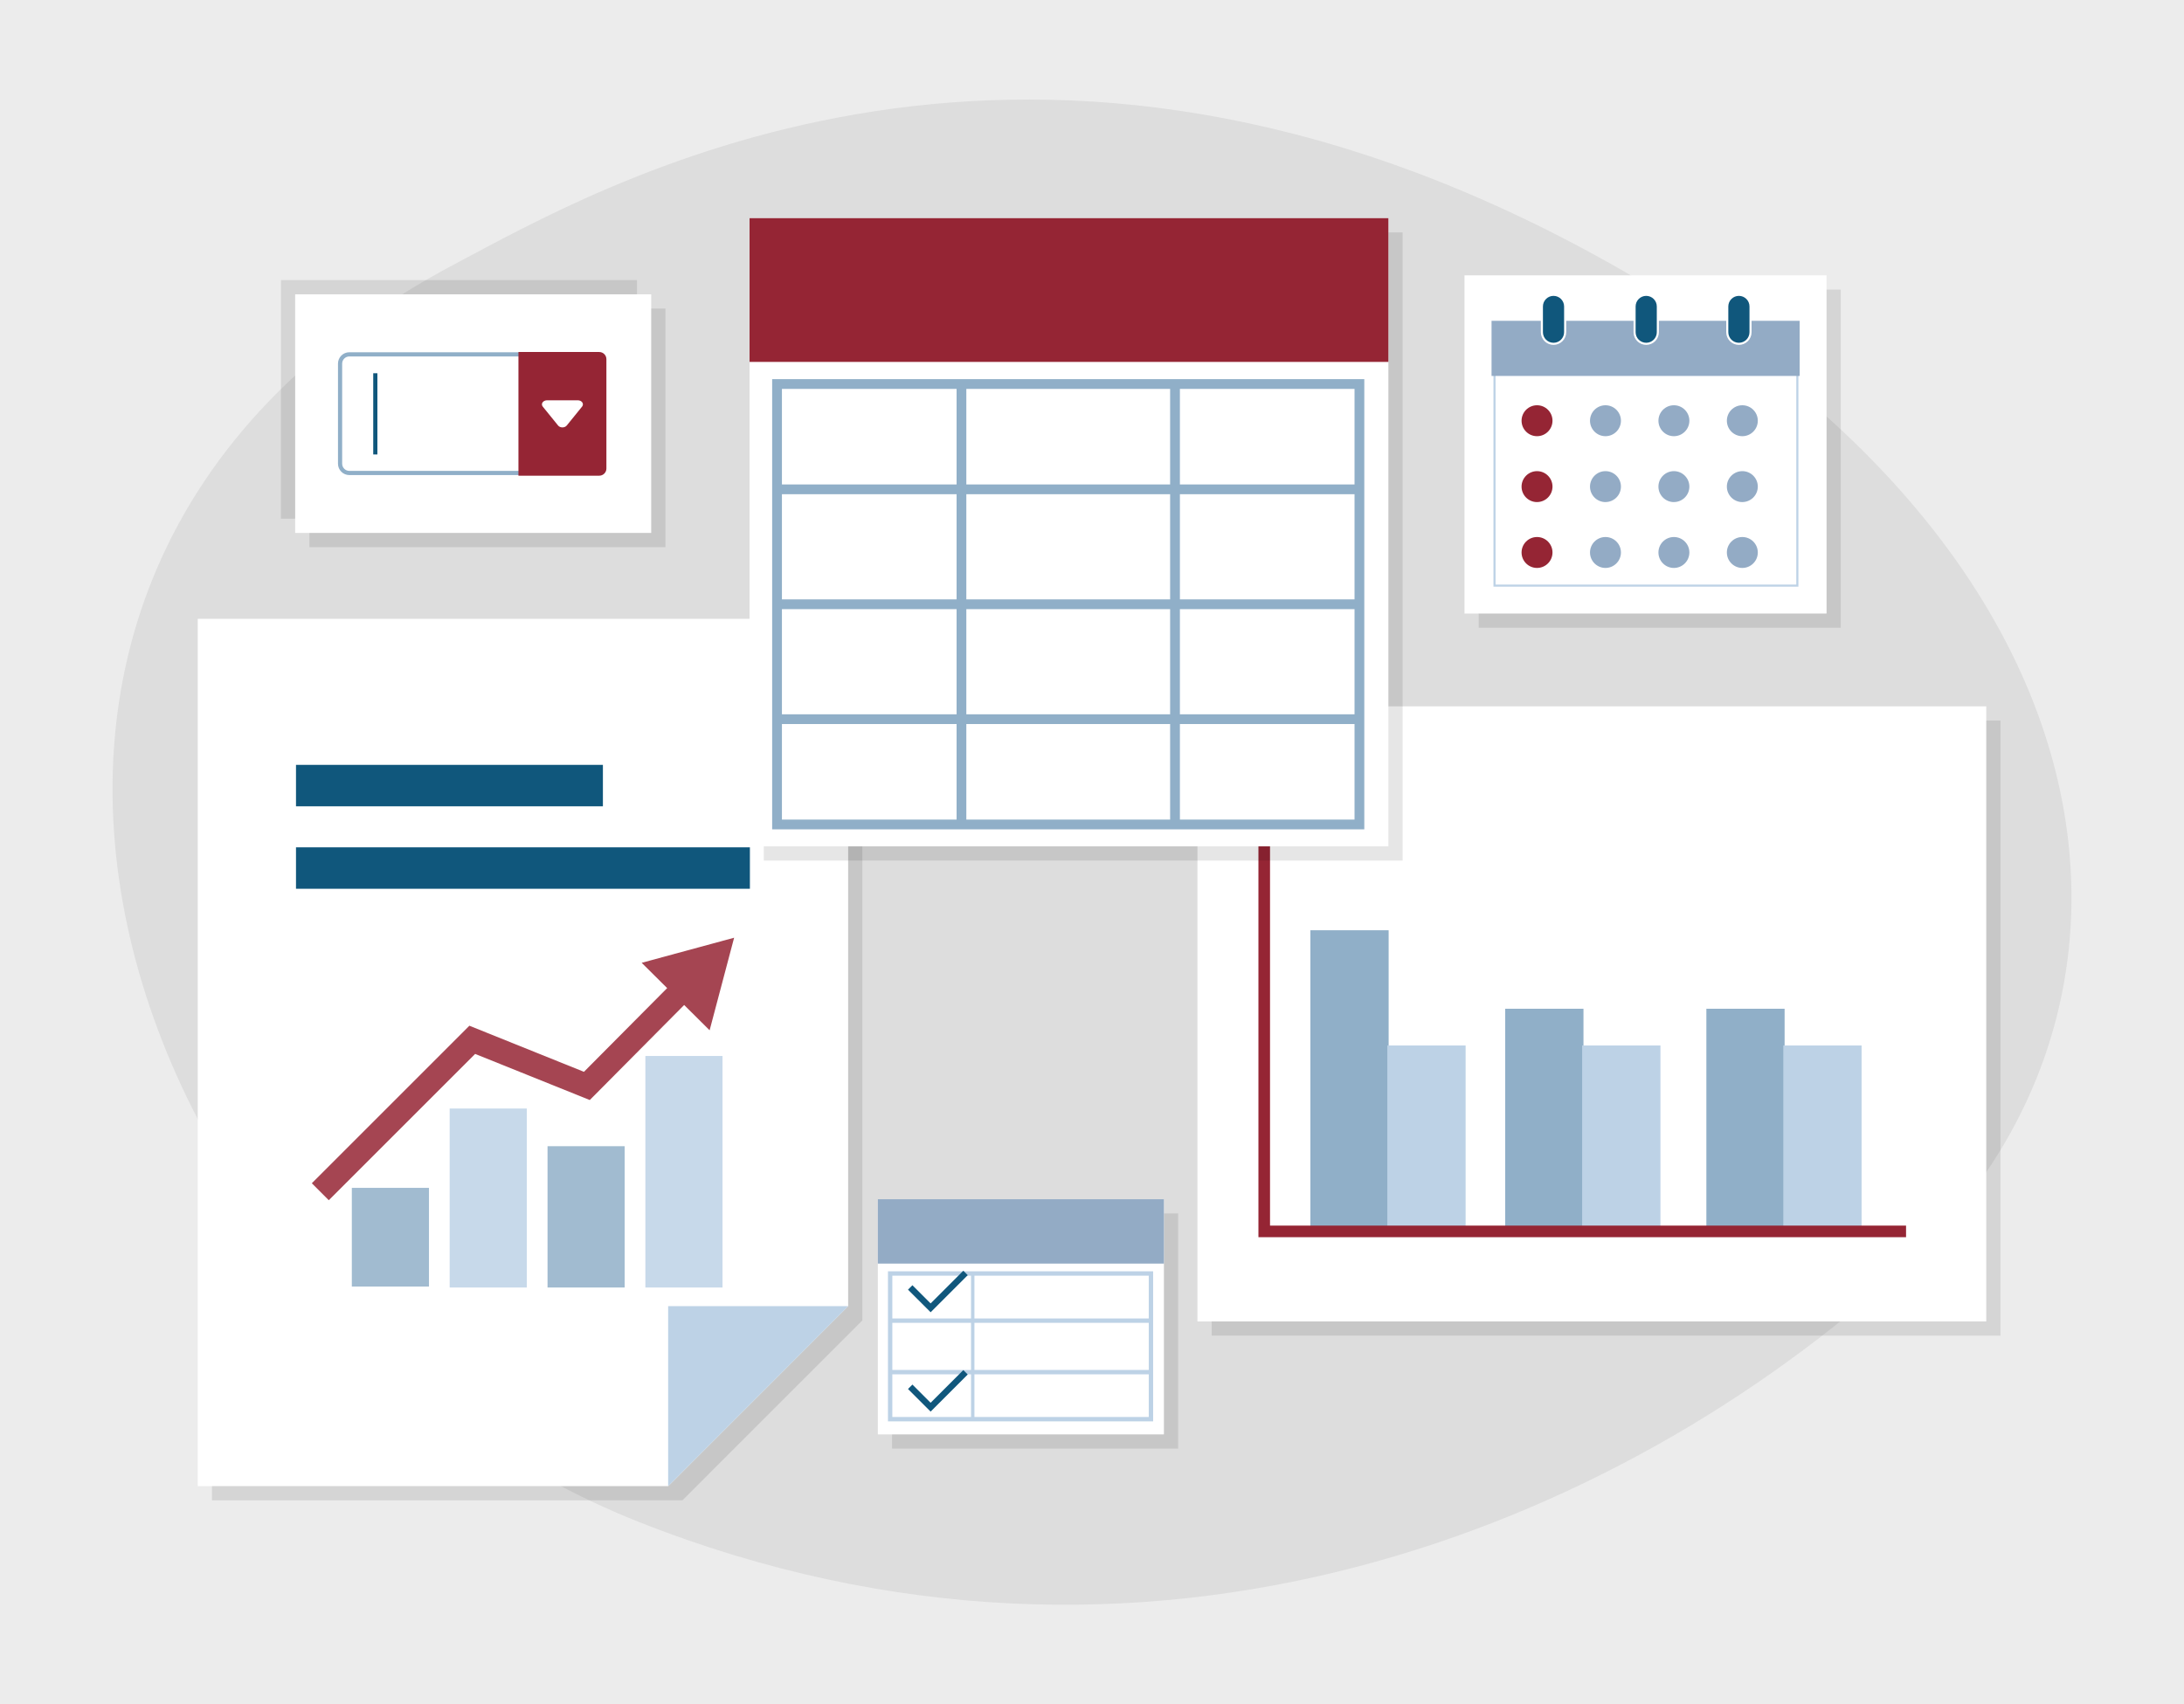
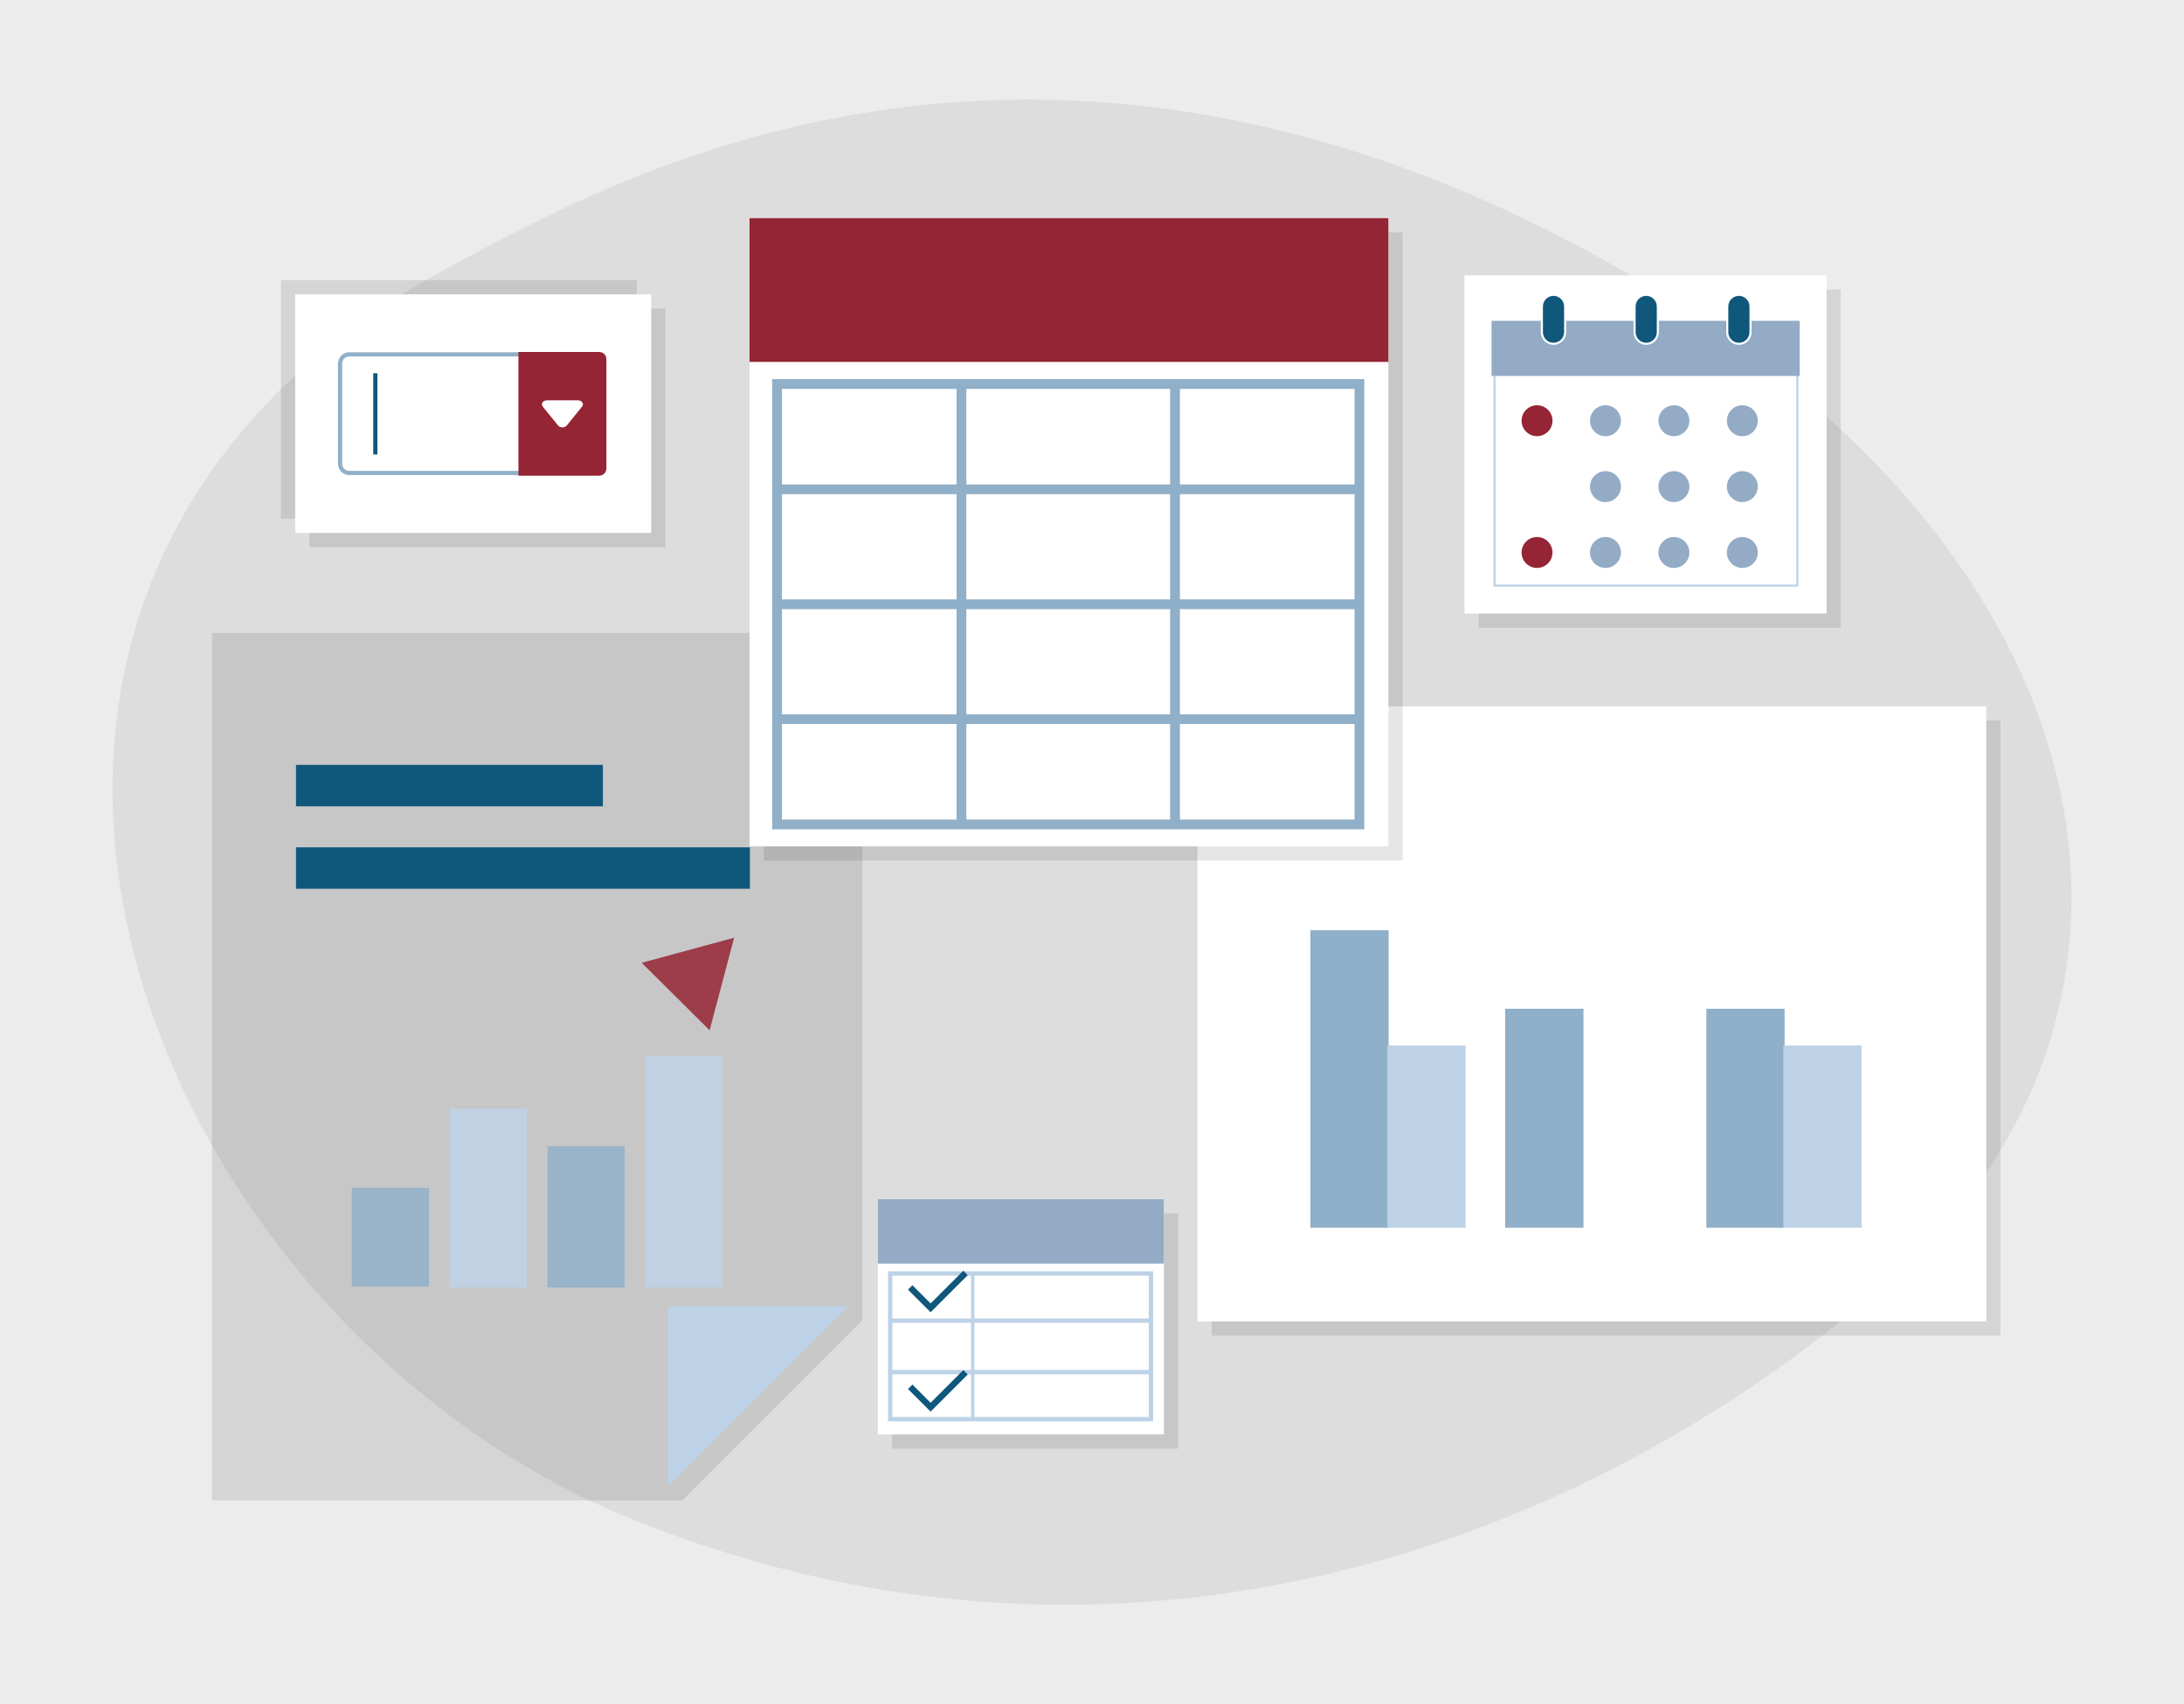
<svg xmlns="http://www.w3.org/2000/svg" version="1.1" id="Capa_1" x="0px" y="0px" width="1048px" height="818px" viewBox="0 0 1048 818" enable-background="new 0 0 1048 818" xml:space="preserve">
  <rect x="-71.337" y="-24" fill="#DDDDDD" width="1155.337" height="894.831" />
  <rect x="-71.337" y="-20" opacity="0.45" fill="#FFFFFF" width="1143.337" height="890.961" />
  <g>
    <path fill="#DDDDDD" d="M218.426,126.637c68.736-36.341,266.051-151.873,536.035-10.042   c269.979,141.826,294.883,367.754,158.58,492.013C776.739,732.865,550.007,827.002,306.236,730.354   C62.464,633.707-71.216,279.762,218.426,126.637z" />
    <rect x="134.808" y="134.437" opacity="0.1" fill-rule="evenodd" clip-rule="evenodd" fill="#010002" width="170.853" height="114.524" />
    <g>
      <g>
        <g>
          <polygon opacity="0.1" fill="#010002" points="327.47,720.116 101.718,720.116 101.718,303.841 413.817,303.841 413.817,633.74           " />
-           <polygon fill="#FFFFFF" points="320.642,713.289 94.891,713.289 94.891,297.015 406.992,297.015 406.992,626.915     " />
          <polygon fill="#BDD2E6" points="320.614,626.897 406.992,626.897 320.614,713.289     " />
        </g>
        <g>
          <rect x="142.035" y="406.688" fill="#10577C" width="217.807" height="19.888" />
          <rect x="142.035" y="367.108" fill="#10577C" width="147.27" height="19.896" />
        </g>
        <g opacity="0.85">
          <g>
            <rect x="262.735" y="550.132" fill="#90AFC8" width="37.014" height="67.826" />
            <rect x="309.688" y="506.829" fill="#BDD2E6" width="37.006" height="111.129" />
            <rect x="168.827" y="570.132" fill="#90AFC8" width="37.02" height="47.373" />
            <rect x="215.771" y="532.048" fill="#BDD2E6" width="37.026" height="85.91" />
            <g>
-               <polygon fill="#952534" points="157.761,576.063 149.628,567.92 225.234,492.31 280.211,514.435 324.872,469.485         333.027,477.598 283.009,527.978 228.003,505.845       " />
              <g>
                <polygon fill="#952534" points="340.514,494.504 352.274,450.069 307.915,462.113        " />
              </g>
            </g>
          </g>
        </g>
      </g>
      <g>
        <g>
          <rect x="581.422" y="345.847" opacity="0.1" fill="#010002" width="378.513" height="295.211" />
          <rect x="574.597" y="339.02" fill="#FFFFFF" width="378.511" height="295.212" />
          <g>
            <rect x="628.791" y="446.49" fill="#90AFC8" width="37.552" height="142.777" />
            <rect x="665.715" y="501.794" fill="#BDD2E6" width="37.564" height="87.474" />
            <rect x="722.27" y="484.159" fill="#90AFC8" width="37.564" height="105.108" />
-             <rect x="759.204" y="501.794" fill="#BDD2E6" width="37.567" height="87.474" />
            <rect x="818.807" y="484.159" fill="#90AFC8" width="37.543" height="105.108" />
            <rect x="855.727" y="501.794" fill="#BDD2E6" width="37.563" height="87.474" />
-             <polygon fill="#952534" points="609.425,588.246 609.425,386.274 603.861,386.274 603.861,593.809 914.625,593.809        914.625,588.246      " />
          </g>
        </g>
      </g>
      <g>
        <rect x="366.506" y="111.537" opacity="0.1" fill="#010002" width="306.542" height="301.512" />
        <rect x="359.679" y="104.711" fill="#FFFFFF" width="306.544" height="301.512" />
        <rect x="359.679" y="104.711" fill="#952534" width="306.544" height="68.993" />
-         <path fill="#90AFC8" d="M654.665,398.054H370.521V181.97h284.145V398.054z M375.212,393.366h274.763V186.658H375.212V393.366z" />
+         <path fill="#90AFC8" d="M654.665,398.054H370.521V181.97h284.145V398.054M375.212,393.366h274.763V186.658H375.212V393.366z" />
        <g>
          <rect x="372.867" y="232.515" fill="#90AFC8" width="279.448" height="4.687" />
          <rect x="372.867" y="287.672" fill="#90AFC8" width="279.448" height="4.694" />
          <rect x="372.867" y="342.838" fill="#90AFC8" width="279.448" height="4.673" />
        </g>
        <g>
          <rect x="459.021" y="184.313" fill="#90AFC8" width="4.675" height="211.393" />
          <rect x="561.488" y="184.313" fill="#90AFC8" width="4.691" height="211.393" />
        </g>
      </g>
    </g>
    <g>
      <g>
        <rect x="428.056" y="582.41" opacity="0.1" fill="#010002" width="137.279" height="112.875" />
        <rect x="421.229" y="575.583" fill="#FFFFFF" width="137.278" height="112.877" />
        <rect x="421.229" y="575.583" fill="#93ABC5" width="137.278" height="30.898" />
        <path fill="#BDD2E6" d="M553.336,682.201H426.09v-72.021h127.246V682.201z M428.188,680.101h123.046v-67.815H428.188V680.101z" />
        <rect x="427.141" y="632.817" fill="#BDD2E6" width="125.143" height="2.095" />
        <rect x="427.141" y="657.521" fill="#BDD2E6" width="125.143" height="2.1" />
        <rect x="465.954" y="611.231" fill="#BDD2E6" width="1.629" height="69.92" />
      </g>
      <polyline fill="none" stroke="#10577C" stroke-width="3" stroke-miterlimit="10" points="436.769,617.924 446.564,627.715     463.313,610.967   " />
      <polyline fill="none" stroke="#10577C" stroke-width="3" stroke-miterlimit="10" points="436.769,665.605 446.564,675.395     463.313,658.646   " />
    </g>
    <g>
      <rect x="709.563" y="138.982" opacity="0.1" fill="#010002" width="173.738" height="162.315" />
      <rect x="702.736" y="132.158" fill="#FFFFFF" width="173.739" height="162.313" />
      <g>
        <path fill="#952534" d="M737.552,209.355c-4.099,0-7.423-3.325-7.423-7.422c0-4.1,3.324-7.422,7.423-7.422     c4.098,0,7.42,3.322,7.42,7.422C744.968,206.03,741.647,209.351,737.552,209.355z" />
        <path fill="#93ABC5" d="M770.391,209.355c-4.099,0-7.422-3.325-7.422-7.422c0-4.1,3.323-7.422,7.422-7.422     c4.1,0,7.422,3.322,7.422,7.422C777.808,206.03,774.487,209.351,770.391,209.355z" />
        <path fill="#93ABC5" d="M803.23,209.355c-4.102,0-7.422-3.325-7.422-7.422c0-4.1,3.32-7.422,7.422-7.422     c4.098,0,7.422,3.322,7.422,7.422l0,0C810.648,206.03,807.328,209.351,803.23,209.355z" />
        <path fill="#93ABC5" d="M836.068,209.355c-4.098,0-7.422-3.322-7.422-7.422c-0.002-4.098,3.319-7.422,7.418-7.422     c4.103-0.002,7.424,3.32,7.426,7.42v0.002C843.486,206.03,840.167,209.351,836.068,209.355z" />
-         <path fill="#952534" d="M737.552,240.981c-4.102,0-7.425-3.321-7.425-7.421c-0.002-4.099,3.321-7.425,7.419-7.427     c4.102,0,7.426,3.323,7.426,7.421v0.004c-0.008,4.092-3.326,7.41-7.42,7.414V240.981z" />
        <path fill="#93ABC5" d="M770.391,240.981c-4.099,0-7.424-3.321-7.424-7.421c-0.003-4.099,3.321-7.425,7.422-7.427     c4.097,0,7.421,3.323,7.424,7.421v0.004c-0.009,4.092-3.327,7.407-7.422,7.414V240.981z" />
        <path fill="#93ABC5" d="M803.23,240.981c-4.102,0-7.426-3.321-7.426-7.421c0-4.099,3.322-7.425,7.421-7.427     c4.101,0,7.425,3.323,7.427,7.421v0.004c-0.01,4.092-3.328,7.41-7.422,7.414V240.981z" />
        <path fill="#93ABC5" d="M836.068,240.981c-4.1,0.002-7.424-3.321-7.427-7.421c-0.002-4.099,3.32-7.425,7.421-7.427     c4.1-0.001,7.424,3.321,7.428,7.419c0,0.002,0,0.002,0,0.006c-0.009,4.092-3.328,7.407-7.422,7.414V240.981z" />
        <path fill="#952534" d="M737.552,272.592c-4.099,0-7.423-3.326-7.423-7.423c0-4.101,3.324-7.42,7.423-7.42     c4.098,0,7.42,3.319,7.42,7.42l0,0C744.968,269.266,741.647,272.587,737.552,272.592z" />
        <path fill="#93ABC5" d="M770.391,272.592c-4.099,0-7.422-3.326-7.422-7.423c0-4.101,3.323-7.42,7.422-7.42     c4.1,0,7.422,3.319,7.422,7.42l0,0C777.808,269.264,774.487,272.587,770.391,272.592z" />
        <path fill="#93ABC5" d="M803.23,272.592c-4.102,0-7.422-3.326-7.422-7.423c0-4.101,3.32-7.42,7.422-7.42     c4.098,0,7.422,3.319,7.422,7.42l0,0C810.648,269.266,807.328,272.587,803.23,272.592z" />
        <path fill="#93ABC5" d="M836.068,272.592c-4.098,0-7.422-3.323-7.422-7.423c-0.002-4.099,3.319-7.42,7.418-7.42     c4.103-0.002,7.424,3.318,7.426,7.418c0,0,0,0,0,0.002C843.486,269.264,840.167,272.587,836.068,272.592z" />
      </g>
      <rect x="717.145" y="178.69" fill="none" stroke="#BDD2E6" stroke-miterlimit="10" width="145.322" height="102.386" />
      <polygon fill="#93ABC5" points="715.727,153.975 757.541,153.975 821.767,153.975 836.252,153.975 863.579,153.975     863.579,180.437 715.727,180.437   " />
      <path fill="#10577C" stroke="#FFFFFF" stroke-miterlimit="10" d="M751.039,159.449c0,3.082-2.499,5.578-5.58,5.578l0,0    c-3.083,0-5.579-2.496-5.579-5.578v-12.361c0-3.082,2.496-5.579,5.579-5.579l0,0c3.081,0,5.58,2.497,5.58,5.579V159.449z" />
      <path fill="#10577C" stroke="#FFFFFF" stroke-miterlimit="10" d="M795.518,159.449c0,3.082-2.501,5.578-5.579,5.578l0,0    c-3.08,0-5.58-2.496-5.58-5.578v-12.361c0-3.082,2.5-5.579,5.58-5.579l0,0c3.078,0,5.579,2.497,5.579,5.579V159.449z" />
      <path fill="#10577C" stroke="#FFFFFF" stroke-miterlimit="10" d="M839.998,159.449c0,3.082-2.498,5.578-5.58,5.578l0,0    c-3.082,0-5.581-2.496-5.581-5.578v-12.361c0-3.082,2.499-5.579,5.581-5.579l0,0c3.082,0,5.58,2.497,5.58,5.579V159.449z" />
    </g>
    <g>
      <rect x="148.46" y="148.088" opacity="0.1" fill-rule="evenodd" clip-rule="evenodd" fill="#010002" width="170.851" height="114.526" />
      <rect x="141.634" y="141.263" fill-rule="evenodd" clip-rule="evenodd" fill="#FFFFFF" width="170.849" height="114.523" />
      <path fill="#FFFFFF" d="M167.634,168.951c-1.899,0-3.445,1.544-3.445,3.444v52.479c0,1.899,1.546,3.441,3.445,3.441h115.79    c1.896,0,3.44-1.542,3.44-3.441v-52.479c0-1.9-1.544-3.444-3.44-3.444H167.634z" />
      <g>
        <path fill="#90AFC8" d="M283.424,228.021h-115.79c-3.007,0-5.452-2.447-5.452-5.453v-48.047c0-3.009,2.444-5.455,5.452-5.455     h115.79c3.007,0,5.453,2.446,5.453,5.455v48.047C288.877,225.574,286.431,228.021,283.424,228.021z M167.634,171.077     c-1.899,0-3.445,1.547-3.445,3.444v48.047c0,1.899,1.546,3.439,3.445,3.439h115.79c1.896,0,3.44-1.54,3.44-3.439v-48.047     c0-1.897-1.544-3.444-3.44-3.444H167.634z" />
      </g>
      <line fill="none" stroke="#10577C" stroke-width="2" stroke-miterlimit="10" x1="180.095" y1="179.143" x2="180.095" y2="218.125" />
      <path fill="#952534" d="M287.545,168.951h-38.768v59.365h38.768c1.896,0,3.441-1.542,3.441-3.441v-52.479    C290.986,170.495,289.44,168.951,287.545,168.951z" />
      <g>
        <g>
          <path fill="#FFFFFF" d="M267.815,204.242l-7.383-9.104c-0.258-0.322-0.387-0.688-0.387-1.059c0-0.32,0.101-0.64,0.303-0.933      c0.426-0.626,1.258-1.02,2.152-1.02h14.759c0.9,0,1.726,0.394,2.157,1.02c0.431,0.63,0.397,1.388-0.09,1.991l-7.378,9.104      c-0.45,0.56-1.229,0.898-2.065,0.898C269.047,205.141,268.269,204.802,267.815,204.242z" />
        </g>
      </g>
    </g>
  </g>
</svg>